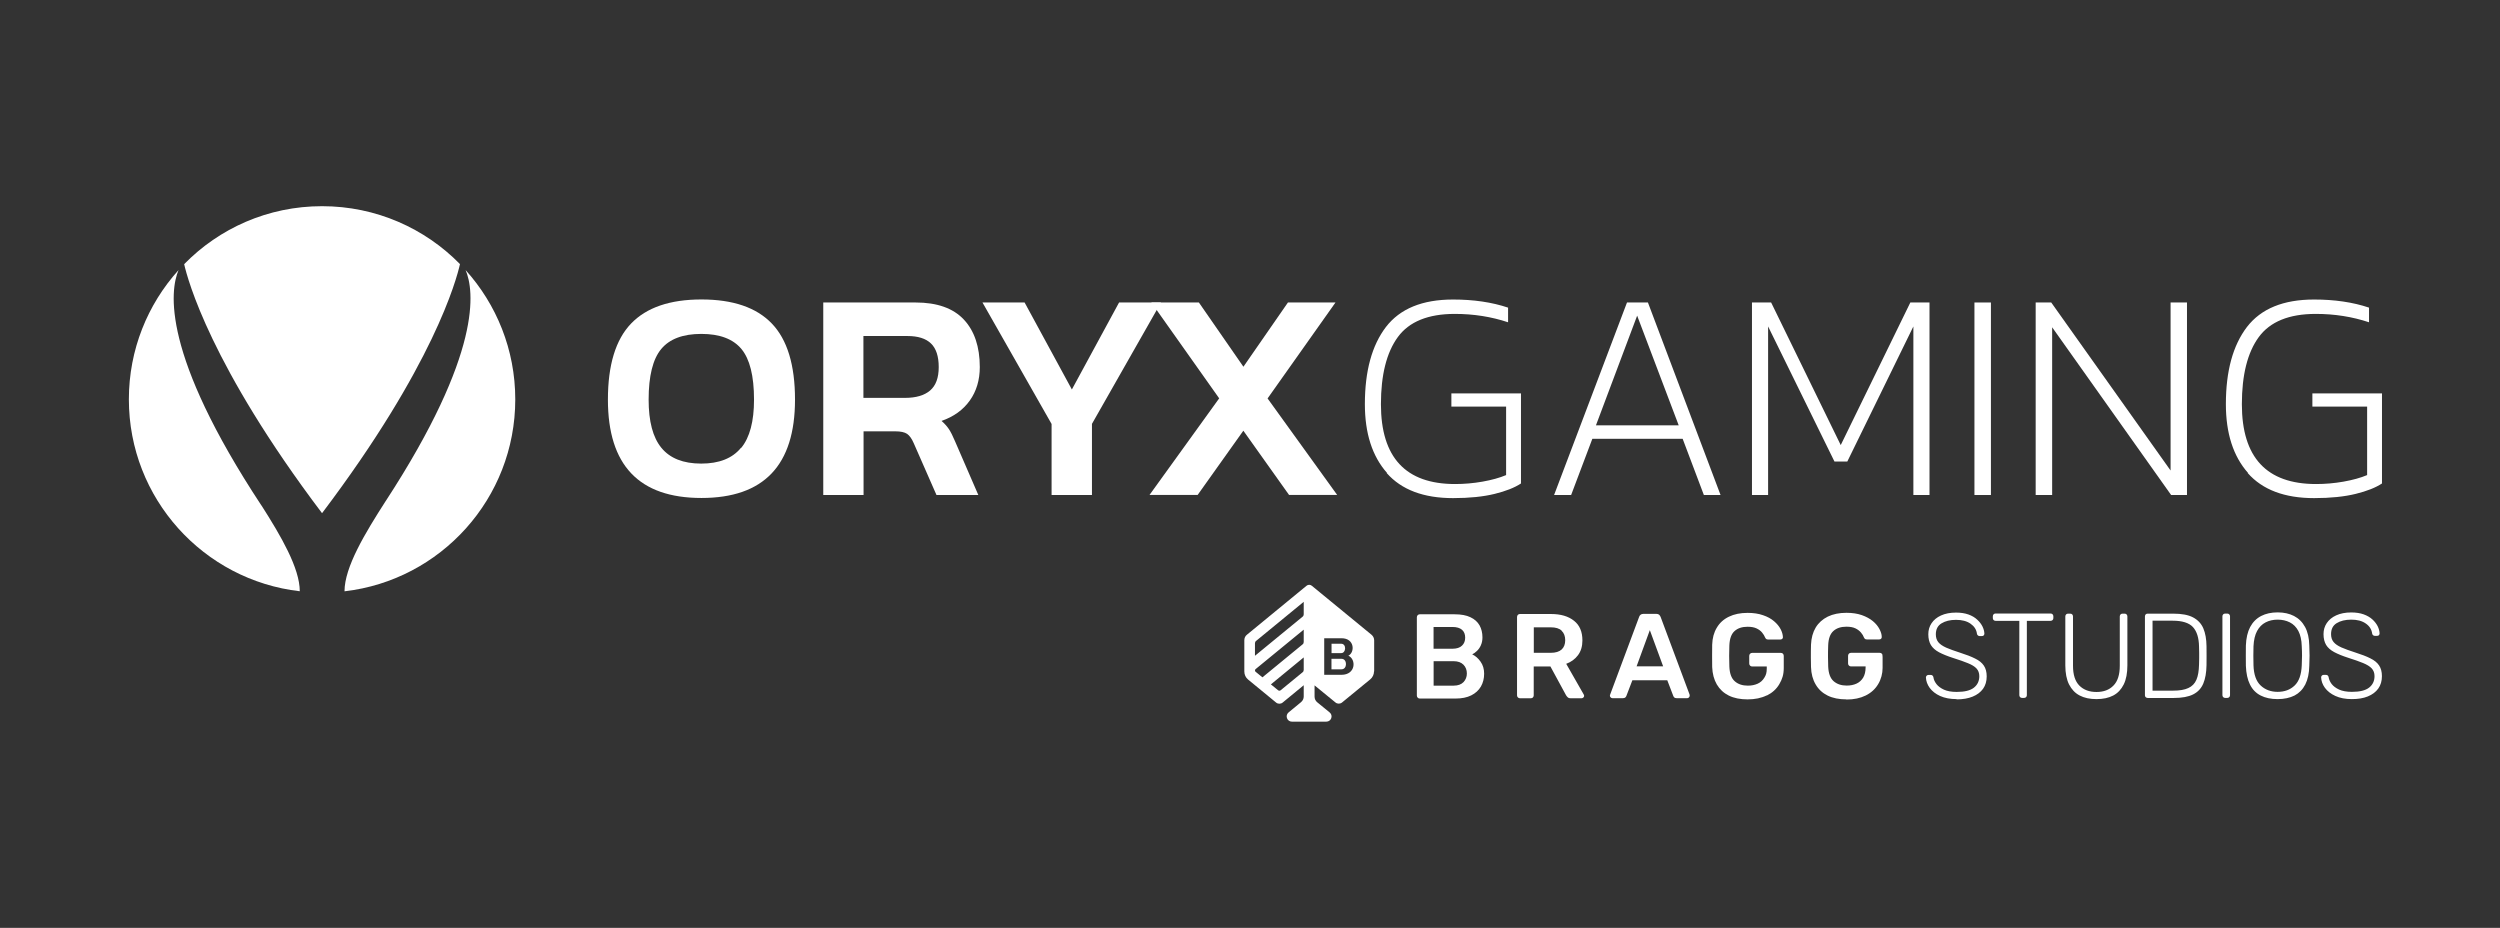
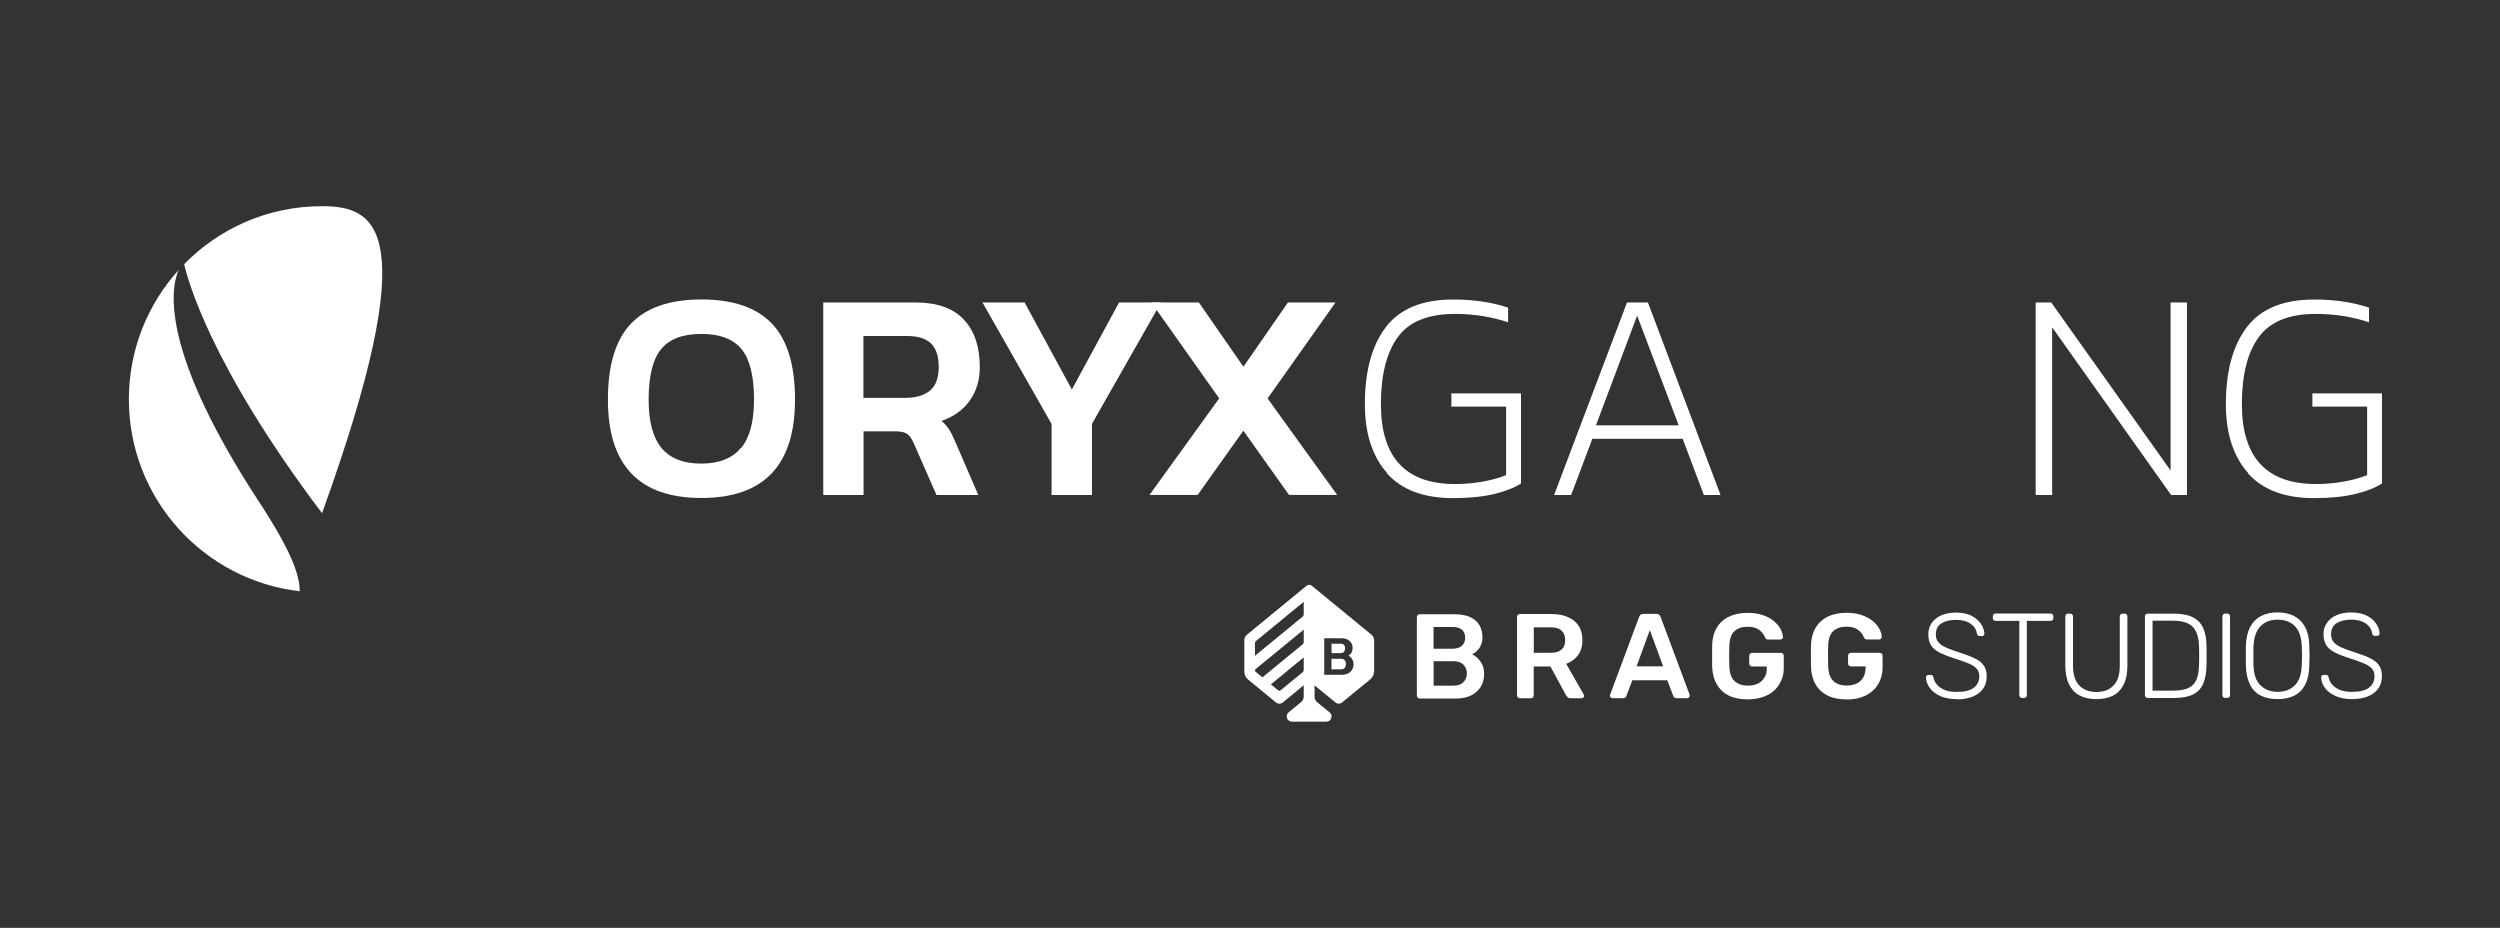
<svg xmlns="http://www.w3.org/2000/svg" width="194" height="72" viewBox="0 0 194 72" fill="none">
  <rect x="0" y="0" width="194" height="72" fill="#333333" stroke="none" />
  <g clip-path="url(#clip0_7911_154860)">
    <path d="M182.508 54.251C182.005 54.251 181.579 54.169 181.223 54.005C180.873 53.846 180.605 53.633 180.414 53.376C180.228 53.119 180.13 52.851 180.119 52.561C180.119 52.512 180.141 52.468 180.174 52.43C180.206 52.392 180.256 52.37 180.316 52.37H180.502C180.562 52.37 180.611 52.392 180.644 52.43C180.677 52.468 180.698 52.512 180.704 52.561C180.731 52.736 180.808 52.906 180.939 53.081C181.07 53.25 181.261 53.392 181.518 53.513C181.775 53.627 182.103 53.688 182.508 53.688C183.12 53.688 183.563 53.578 183.842 53.359C184.121 53.141 184.263 52.84 184.263 52.468C184.263 52.222 184.186 52.02 184.044 51.867C183.902 51.714 183.678 51.577 183.377 51.452C183.082 51.331 182.699 51.195 182.229 51.047C181.786 50.905 181.425 50.757 181.136 50.604C180.851 50.451 180.638 50.265 180.507 50.047C180.376 49.828 180.305 49.549 180.305 49.205C180.305 48.888 180.387 48.603 180.556 48.352C180.726 48.1 180.966 47.898 181.289 47.751C181.611 47.603 182 47.526 182.459 47.526C182.825 47.526 183.148 47.576 183.421 47.674C183.694 47.773 183.918 47.904 184.099 48.068C184.279 48.232 184.416 48.412 184.509 48.598C184.602 48.789 184.651 48.975 184.656 49.156C184.656 49.199 184.64 49.243 184.613 49.281C184.58 49.325 184.531 49.341 184.465 49.341H184.279C184.246 49.341 184.208 49.331 184.164 49.303C184.121 49.276 184.088 49.227 184.077 49.156C184.039 48.844 183.875 48.587 183.585 48.385C183.295 48.182 182.923 48.084 182.459 48.084C181.994 48.084 181.622 48.177 181.327 48.357C181.032 48.538 180.89 48.822 180.89 49.21C180.89 49.456 180.955 49.664 181.087 49.822C181.218 49.981 181.42 50.118 181.699 50.243C181.978 50.364 182.338 50.495 182.781 50.637C183.246 50.785 183.634 50.932 183.935 51.085C184.241 51.233 184.465 51.413 184.613 51.632C184.76 51.845 184.837 52.129 184.837 52.468C184.837 52.846 184.744 53.168 184.552 53.436C184.361 53.698 184.093 53.901 183.743 54.043C183.399 54.185 182.984 54.251 182.497 54.251M176.741 53.688C177.276 53.688 177.714 53.529 178.058 53.201C178.402 52.878 178.588 52.348 178.616 51.627C178.627 51.348 178.637 51.102 178.637 50.889C178.637 50.675 178.632 50.429 178.616 50.151C178.605 49.664 178.512 49.27 178.353 48.964C178.189 48.658 177.965 48.434 177.692 48.297C177.413 48.155 177.096 48.084 176.746 48.084C176.396 48.084 176.085 48.155 175.811 48.297C175.532 48.439 175.314 48.663 175.15 48.964C174.986 49.27 174.893 49.664 174.871 50.151C174.86 50.429 174.86 50.675 174.86 50.889C174.86 51.102 174.86 51.348 174.871 51.627C174.893 52.354 175.084 52.878 175.434 53.201C175.778 53.523 176.221 53.688 176.746 53.688H176.741ZM176.741 54.251C176.227 54.251 175.789 54.158 175.428 53.972C175.068 53.791 174.789 53.507 174.598 53.119C174.406 52.736 174.302 52.25 174.28 51.665C174.275 51.386 174.275 51.124 174.275 50.878C174.275 50.632 174.275 50.375 174.28 50.096C174.302 49.516 174.412 49.035 174.614 48.653C174.816 48.275 175.106 47.986 175.467 47.8C175.828 47.614 176.254 47.521 176.741 47.521C177.227 47.521 177.653 47.614 178.014 47.8C178.375 47.986 178.665 48.27 178.873 48.653C179.08 49.035 179.19 49.516 179.201 50.096C179.211 50.375 179.222 50.637 179.222 50.878C179.222 51.118 179.211 51.38 179.201 51.665C179.19 52.25 179.086 52.731 178.889 53.119C178.692 53.502 178.413 53.786 178.058 53.972C177.697 54.152 177.26 54.251 176.741 54.251ZM172.668 54.158C172.608 54.158 172.558 54.136 172.52 54.097C172.482 54.059 172.46 54.01 172.46 53.95V47.822C172.46 47.761 172.482 47.712 172.52 47.674C172.558 47.636 172.608 47.614 172.668 47.614H172.843C172.903 47.614 172.952 47.636 172.99 47.674C173.029 47.712 173.05 47.761 173.05 47.822V53.95C173.05 54.01 173.029 54.059 172.99 54.097C172.952 54.136 172.903 54.158 172.843 54.158H172.668ZM167.032 53.594H168.633C169.131 53.594 169.524 53.529 169.814 53.392C170.104 53.261 170.312 53.048 170.443 52.747C170.569 52.452 170.634 52.064 170.645 51.572C170.645 51.386 170.656 51.222 170.656 51.08V50.664C170.656 50.528 170.656 50.369 170.645 50.178C170.634 49.495 170.476 48.992 170.17 48.658C169.863 48.33 169.339 48.166 168.595 48.166H167.037V53.589L167.032 53.594ZM166.649 54.158C166.589 54.158 166.54 54.136 166.501 54.097C166.463 54.059 166.447 54.01 166.447 53.95V47.838C166.447 47.767 166.469 47.718 166.501 47.679C166.54 47.641 166.589 47.619 166.649 47.619H168.633C169.295 47.619 169.809 47.712 170.18 47.909C170.552 48.106 170.82 48.39 170.979 48.762C171.137 49.139 171.219 49.598 171.225 50.14C171.225 50.418 171.23 50.67 171.23 50.883C171.23 51.096 171.23 51.348 171.225 51.627C171.214 52.2 171.132 52.671 170.973 53.048C170.815 53.42 170.558 53.698 170.191 53.884C169.825 54.07 169.322 54.163 168.683 54.163H166.649V54.158ZM162.675 54.251C162.172 54.251 161.74 54.158 161.385 53.972C161.024 53.786 160.756 53.496 160.559 53.114C160.368 52.731 160.269 52.233 160.269 51.627V47.838C160.269 47.767 160.291 47.718 160.329 47.679C160.368 47.641 160.417 47.619 160.477 47.619H160.646C160.718 47.619 160.767 47.641 160.805 47.679C160.843 47.718 160.865 47.773 160.865 47.838V51.659C160.865 52.359 161.029 52.867 161.357 53.201C161.685 53.529 162.128 53.698 162.686 53.698C163.243 53.698 163.681 53.534 164.003 53.201C164.331 52.873 164.495 52.359 164.495 51.659V47.838C164.495 47.767 164.517 47.718 164.555 47.679C164.593 47.641 164.643 47.619 164.708 47.619H164.878C164.938 47.619 164.987 47.641 165.025 47.679C165.064 47.718 165.085 47.773 165.085 47.838V51.627C165.085 52.228 164.993 52.725 164.801 53.114C164.61 53.496 164.342 53.786 163.987 53.972C163.631 54.158 163.199 54.251 162.691 54.251M156.907 54.158C156.847 54.158 156.798 54.136 156.76 54.097C156.721 54.059 156.7 54.01 156.7 53.95V48.177H154.852C154.792 48.177 154.742 48.155 154.704 48.117C154.666 48.079 154.644 48.029 154.644 47.969V47.827C154.644 47.756 154.666 47.707 154.704 47.669C154.742 47.63 154.792 47.608 154.852 47.608H159.121C159.192 47.608 159.242 47.63 159.28 47.669C159.318 47.707 159.34 47.761 159.34 47.827V47.969C159.34 48.029 159.318 48.079 159.28 48.117C159.242 48.155 159.187 48.177 159.121 48.177H157.284V53.95C157.284 54.01 157.263 54.059 157.224 54.097C157.186 54.136 157.137 54.158 157.066 54.158H156.896H156.907ZM151.84 54.251C151.337 54.251 150.91 54.169 150.555 54.01C150.205 53.852 149.937 53.638 149.746 53.381C149.56 53.124 149.462 52.856 149.451 52.567C149.451 52.518 149.473 52.474 149.505 52.436C149.544 52.397 149.587 52.375 149.647 52.375H149.833C149.893 52.375 149.943 52.397 149.975 52.436C150.008 52.474 150.03 52.518 150.036 52.567C150.057 52.742 150.139 52.911 150.271 53.086C150.402 53.256 150.593 53.398 150.85 53.518C151.107 53.633 151.435 53.693 151.84 53.693C152.452 53.693 152.895 53.584 153.173 53.365C153.452 53.146 153.594 52.846 153.594 52.474C153.594 52.228 153.518 52.026 153.376 51.873C153.234 51.719 153.009 51.583 152.709 51.462C152.414 51.342 152.031 51.206 151.561 51.058C151.118 50.916 150.757 50.768 150.467 50.615C150.183 50.462 149.975 50.276 149.839 50.058C149.708 49.839 149.637 49.56 149.637 49.216C149.637 48.899 149.719 48.614 149.888 48.363C150.057 48.111 150.298 47.909 150.621 47.761C150.943 47.614 151.331 47.537 151.79 47.537C152.157 47.537 152.479 47.587 152.753 47.685C153.026 47.783 153.25 47.915 153.43 48.084C153.611 48.248 153.747 48.428 153.84 48.614C153.933 48.806 153.983 48.992 153.988 49.172C153.988 49.216 153.972 49.259 153.944 49.298C153.911 49.341 153.862 49.358 153.797 49.358H153.611C153.578 49.358 153.54 49.347 153.496 49.319C153.452 49.292 153.419 49.243 153.409 49.172C153.37 48.86 153.206 48.603 152.917 48.401C152.627 48.199 152.255 48.1 151.79 48.1C151.326 48.1 150.954 48.193 150.659 48.374C150.364 48.554 150.221 48.839 150.221 49.227C150.221 49.473 150.287 49.68 150.418 49.839C150.549 49.997 150.752 50.134 151.031 50.26C151.309 50.38 151.67 50.511 152.113 50.653C152.578 50.801 152.966 50.949 153.266 51.102C153.573 51.249 153.797 51.43 153.944 51.648C154.092 51.862 154.168 52.146 154.168 52.485C154.168 52.862 154.075 53.184 153.884 53.452C153.693 53.715 153.425 53.917 153.075 54.059C152.731 54.201 152.31 54.272 151.823 54.272M143.284 54.272C142.71 54.272 142.224 54.174 141.825 53.977C141.425 53.78 141.114 53.491 140.895 53.114C140.671 52.736 140.551 52.288 140.534 51.763C140.523 51.495 140.523 51.342 140.523 51.031C140.523 50.719 140.523 50.298 140.534 50.025C140.556 49.511 140.677 49.068 140.895 48.702C141.114 48.336 141.431 48.051 141.836 47.849C142.246 47.652 142.727 47.554 143.284 47.554C143.738 47.554 144.137 47.614 144.481 47.734C144.82 47.855 145.11 48.013 145.334 48.199C145.564 48.39 145.728 48.593 145.843 48.811C145.957 49.03 146.023 49.232 146.023 49.418C146.023 49.478 146.018 49.522 145.979 49.56C145.941 49.598 145.892 49.62 145.832 49.62H144.87C144.809 49.62 144.76 49.609 144.727 49.582C144.695 49.555 144.667 49.522 144.645 49.473C144.596 49.341 144.52 49.21 144.41 49.084C144.301 48.959 144.164 48.849 143.984 48.762C143.804 48.675 143.574 48.631 143.284 48.631C142.858 48.631 142.524 48.74 142.273 48.964C142.021 49.188 141.885 49.56 141.868 50.074C141.841 50.752 141.857 51.298 141.868 51.719C141.89 52.25 142.027 52.627 142.284 52.856C142.546 53.086 142.88 53.201 143.306 53.201C143.585 53.201 143.836 53.152 144.055 53.053C144.279 52.955 144.449 52.796 144.58 52.589C144.706 52.375 144.771 52.108 144.771 51.774V51.714H143.634C143.574 51.714 143.519 51.692 143.476 51.648C143.432 51.605 143.41 51.55 143.41 51.479V50.894C143.41 50.823 143.432 50.768 143.476 50.724C143.519 50.681 143.568 50.659 143.634 50.659H145.864C145.936 50.659 145.99 50.681 146.028 50.724C146.072 50.768 146.089 50.823 146.089 50.987V51.834C146.089 52.261 145.974 52.714 145.744 53.092C145.52 53.469 145.198 53.764 144.777 53.972C144.356 54.179 143.864 54.283 143.29 54.283M137.107 53.972C137.528 53.764 137.85 53.474 138.074 53.092C138.299 52.709 138.419 52.354 138.419 51.834V50.899C138.419 50.828 138.397 50.774 138.359 50.73C138.315 50.686 138.266 50.664 138.195 50.664H135.964C135.904 50.664 135.849 50.686 135.806 50.73C135.762 50.774 135.74 50.828 135.74 50.899V51.484C135.74 51.555 135.762 51.61 135.806 51.654C135.849 51.698 135.899 51.719 135.964 51.719H137.101V51.878C137.101 52.206 137.041 52.386 136.91 52.594C136.784 52.802 136.609 52.96 136.385 53.059C136.161 53.157 135.915 53.206 135.636 53.206C135.21 53.206 134.871 53.092 134.614 52.862C134.352 52.632 134.22 52.25 134.198 51.725C134.177 51.173 134.177 50.621 134.198 50.079C134.22 49.566 134.352 49.194 134.603 48.97C134.854 48.745 135.193 48.636 135.614 48.636C135.899 48.636 136.134 48.68 136.314 48.767C136.495 48.855 136.637 48.959 136.741 49.09C136.85 49.216 136.921 49.347 136.976 49.478C137.003 49.527 137.03 49.566 137.058 49.587C137.09 49.609 137.134 49.626 137.2 49.626H138.162C138.222 49.626 138.271 49.604 138.309 49.566C138.348 49.527 138.364 49.483 138.353 49.423C138.342 49.237 138.288 49.035 138.173 48.817C138.058 48.598 137.889 48.396 137.664 48.204C137.44 48.013 137.156 47.855 136.812 47.74C136.467 47.619 136.074 47.559 135.614 47.559C135.051 47.559 134.57 47.658 134.166 47.855C133.756 48.051 133.444 48.336 133.225 48.707C133.001 49.074 132.881 49.516 132.865 50.03C132.859 50.304 132.859 50.599 132.859 50.899C132.859 51.2 132.859 51.495 132.865 51.763C132.886 52.288 133.007 52.736 133.225 53.114C133.45 53.491 133.756 53.78 134.155 53.977C134.554 54.174 135.04 54.272 135.614 54.272C136.188 54.272 136.68 54.169 137.101 53.961M129.06 51.709H126.999L128.027 48.899L129.06 51.709ZM131.121 53.977C131.121 53.977 131.121 53.922 131.11 53.895L128.863 47.871C128.836 47.811 128.803 47.756 128.754 47.707C128.704 47.663 128.633 47.636 128.54 47.636H127.524C127.431 47.636 127.36 47.663 127.305 47.707C127.25 47.751 127.217 47.811 127.196 47.871L124.949 53.895C124.938 53.928 124.927 53.95 124.927 53.977C124.927 54.037 124.949 54.081 124.987 54.119C125.025 54.158 125.075 54.179 125.124 54.179H125.938C126.026 54.179 126.091 54.158 126.13 54.119C126.168 54.076 126.195 54.043 126.206 54.005L126.671 52.791H129.382L129.847 54.005C129.858 54.043 129.885 54.081 129.924 54.119C129.967 54.163 130.027 54.179 130.115 54.179H130.929C130.979 54.179 131.022 54.158 131.061 54.119C131.099 54.081 131.121 54.037 131.121 53.977ZM121.188 48.942C121.007 48.767 120.723 48.68 120.335 48.68H119.023V50.659H120.335C120.712 50.659 120.996 50.571 121.182 50.402C121.368 50.233 121.461 49.986 121.461 49.68C121.461 49.374 121.368 49.123 121.182 48.948M122.932 53.983C122.932 54.043 122.91 54.087 122.871 54.125C122.833 54.163 122.784 54.185 122.735 54.185H121.887C121.778 54.185 121.702 54.158 121.647 54.103C121.587 54.043 121.549 53.994 121.516 53.934L120.313 51.719H119.017V53.961C119.017 54.021 118.996 54.076 118.957 54.119C118.919 54.163 118.864 54.185 118.793 54.185H117.946C117.886 54.185 117.831 54.163 117.787 54.119C117.744 54.076 117.722 54.026 117.722 53.961V47.882C117.722 47.811 117.744 47.756 117.787 47.712C117.831 47.669 117.88 47.647 117.946 47.647H120.362C121.111 47.647 121.707 47.822 122.144 48.172C122.582 48.516 122.795 49.024 122.795 49.697C122.795 50.161 122.68 50.539 122.451 50.845C122.221 51.151 121.92 51.37 121.538 51.512L122.899 53.895C122.921 53.934 122.926 53.966 122.926 53.999M113.829 52.261C113.829 52.523 113.742 52.742 113.573 52.928C113.398 53.108 113.146 53.206 112.807 53.206H111.249V51.309H112.807C113.135 51.309 113.387 51.402 113.567 51.583C113.742 51.763 113.829 51.993 113.829 52.266M113.698 49.483C113.698 49.74 113.616 49.948 113.452 50.101C113.288 50.26 113.042 50.342 112.709 50.342H111.244V48.653H112.709C113.037 48.653 113.288 48.729 113.452 48.871C113.616 49.013 113.698 49.221 113.698 49.483ZM114.912 50.079C114.994 49.904 115.038 49.697 115.038 49.462C115.038 49.106 114.961 48.795 114.813 48.527C114.66 48.259 114.425 48.046 114.108 47.898C113.791 47.745 113.381 47.669 112.878 47.669H110.172C110.112 47.669 110.057 47.691 110.014 47.734C109.97 47.778 109.948 47.833 109.948 47.904V53.983C109.948 54.043 109.97 54.097 110.014 54.141C110.057 54.185 110.107 54.207 110.172 54.207H112.949C113.436 54.207 113.84 54.125 114.168 53.961C114.496 53.797 114.748 53.567 114.917 53.278C115.087 52.982 115.169 52.649 115.169 52.277C115.169 51.905 115.076 51.605 114.89 51.342C114.704 51.08 114.491 50.894 114.245 50.779C114.365 50.719 114.486 50.632 114.606 50.517C114.726 50.407 114.83 50.26 114.912 50.085" fill="white" />
    <path d="M104.082 50.681H103.328V49.954H104.077C104.498 49.954 104.465 50.681 104.077 50.681H104.082ZM104.104 51.124H103.322V51.938H104.104C104.563 51.938 104.563 51.124 104.104 51.124ZM106.624 52.097C106.624 52.337 106.515 52.567 106.329 52.72L104.142 54.513C103.995 54.633 103.782 54.633 103.634 54.513L102.01 53.185V54.059C102.01 54.229 102.087 54.393 102.218 54.497L103.18 55.284C103.475 55.524 103.306 56 102.923 56H100.25C99.873 56 99.703 55.524 99.993 55.284L100.961 54.486C101.092 54.376 101.169 54.218 101.169 54.054V53.174L99.534 54.519C99.386 54.639 99.173 54.639 99.026 54.519L96.85 52.731C96.664 52.578 96.56 52.354 96.56 52.108V49.68C96.56 49.511 96.631 49.352 96.768 49.249L101.387 45.455C101.507 45.356 101.677 45.356 101.797 45.455L106.427 49.254C106.559 49.363 106.635 49.522 106.635 49.686V52.102L106.624 52.097ZM101.169 51.014L98.621 53.108L99.179 53.562C99.239 53.611 99.321 53.611 99.381 53.562L101.081 52.168C101.141 52.124 101.169 52.053 101.169 51.982V51.014ZM101.169 48.86L97.435 51.922C97.369 51.977 97.369 52.08 97.435 52.13L97.965 52.561L101.081 50.003C101.141 49.959 101.169 49.888 101.169 49.817V48.849V48.86ZM101.169 46.701L97.473 49.735C97.413 49.779 97.385 49.85 97.385 49.921V50.889L101.081 47.855C101.141 47.811 101.169 47.74 101.169 47.669V46.701ZM104.629 50.883C105.143 50.643 105.143 49.527 104.099 49.527H102.759V52.365H104.099C105.208 52.365 105.263 51.167 104.629 50.878V50.883Z" fill="white" />
    <path d="M47.174 31.012C47.174 28.322 47.775 26.354 48.972 25.108C50.169 23.861 51.99 23.238 54.434 23.238C56.877 23.238 58.703 23.861 59.895 25.108C61.092 26.354 61.693 28.322 61.693 31.012C61.693 36.101 59.277 38.643 54.434 38.643C49.59 38.643 47.174 36.101 47.174 31.012ZM57.517 34.756C58.184 33.947 58.512 32.696 58.512 31.012C58.512 29.169 58.184 27.863 57.533 27.081C56.883 26.299 55.844 25.911 54.423 25.911C53.001 25.911 51.963 26.299 51.312 27.081C50.661 27.863 50.334 29.175 50.334 31.012C50.334 32.701 50.661 33.947 51.328 34.756C51.995 35.566 53.023 35.975 54.412 35.975C55.8 35.975 56.828 35.571 57.495 34.756H57.506H57.517Z" fill="white" />
    <path d="M63.874 23.473H71.047C72.72 23.473 73.966 23.916 74.792 24.796C75.617 25.676 76.032 26.912 76.032 28.486C76.032 29.492 75.77 30.361 75.256 31.083C74.737 31.81 74.01 32.334 73.064 32.663C73.294 32.865 73.485 33.078 73.633 33.297C73.78 33.521 73.939 33.832 74.108 34.237L75.918 38.413H72.671L70.91 34.401C70.757 34.045 70.582 33.8 70.391 33.668C70.194 33.537 69.888 33.471 69.472 33.471H67.012V38.413H63.885V23.473H63.88H63.874ZM70.227 30.875C71.08 30.875 71.73 30.683 72.173 30.306C72.621 29.924 72.845 29.322 72.845 28.486C72.845 27.649 72.643 27.037 72.244 26.654C71.845 26.266 71.233 26.075 70.413 26.075H67.001V30.875H70.227Z" fill="white" />
    <path d="M81.598 32.892L76.24 23.473H79.509L83.177 30.224L86.84 23.473H90.093L84.736 32.892V38.413H81.603V32.892H81.598Z" fill="white" />
    <path d="M94.614 30.919L89.344 23.473H93.034L96.489 28.459L99.944 23.473H103.634L98.364 30.919L103.765 38.408H100.031L96.484 33.422L92.936 38.408H89.202L94.603 30.919H94.614Z" fill="white" />
    <path d="M107.63 36.697C106.482 35.401 105.914 33.619 105.914 31.361C105.914 28.792 106.46 26.802 107.548 25.375C108.641 23.954 110.374 23.243 112.758 23.243C114.349 23.243 115.77 23.451 117.027 23.872V25.009C115.732 24.577 114.354 24.359 112.895 24.359C110.823 24.359 109.347 24.96 108.472 26.157C107.597 27.354 107.16 29.093 107.16 31.367C107.16 35.5 109.079 37.561 112.911 37.561C113.622 37.561 114.332 37.501 115.043 37.375C115.754 37.249 116.366 37.08 116.874 36.867V31.553H112.627V30.53H118.028V37.517C117.53 37.845 116.852 38.113 115.983 38.326C115.12 38.539 114.043 38.654 112.758 38.654C110.467 38.654 108.751 38.004 107.608 36.708H107.619L107.63 36.697Z" fill="white" />
    <path d="M126.255 23.473H127.879L133.515 38.413H132.22L130.574 34.051H123.566L121.92 38.413H120.597L126.255 23.473ZM130.268 33.007L127.043 24.495L123.845 33.007H130.268Z" fill="white" />
-     <path d="M135.953 23.473H137.44L142.841 34.538L148.242 23.473H149.729V38.413H148.478V25.332L143.35 35.817H142.355L137.205 25.332V38.413H135.953V23.473Z" fill="white" />
-     <path d="M153.217 23.473H154.496V38.413H153.217V23.473Z" fill="white" />
    <path d="M157.968 23.473H159.176L168.437 36.511V23.473H169.71V38.413H168.48L159.247 25.397V38.413H157.968V23.473Z" fill="white" />
    <path d="M174.444 36.697C173.296 35.401 172.728 33.619 172.728 31.361C172.728 28.792 173.275 26.802 174.362 25.375C175.456 23.954 177.189 23.243 179.572 23.243C181.163 23.243 182.584 23.451 183.836 23.872V25.009C182.541 24.577 181.163 24.359 179.703 24.359C177.632 24.359 176.161 24.96 175.281 26.157C174.406 27.354 173.969 29.093 173.969 31.367C173.969 35.5 175.888 37.561 179.725 37.561C180.436 37.561 181.147 37.501 181.857 37.375C182.568 37.249 183.18 37.08 183.689 36.867V31.553H179.441V30.53H184.842V37.517C184.345 37.845 183.667 38.113 182.798 38.326C181.934 38.539 180.857 38.654 179.572 38.654C177.282 38.654 175.565 38.004 174.423 36.708H174.434L174.444 36.697Z" fill="white" />
    <path d="M20.288 39.228C12.531 27.458 13.182 22.56 13.854 20.958C11.46 23.615 10 27.13 10 30.99C10 38.681 15.795 45.023 23.262 45.881C23.262 44.088 21.803 41.595 20.294 39.228H20.288Z" fill="white" />
-     <path d="M24.99 39.824C33.654 28.366 35.431 21.674 35.694 20.494C32.977 17.722 29.188 16 24.99 16C20.791 16 17.008 17.722 14.291 20.499C14.559 21.68 16.336 28.371 24.995 39.829L24.99 39.824Z" fill="white" />
-     <path d="M36.131 20.958C36.803 22.538 37.443 27.349 29.948 38.856C29.937 38.873 29.932 38.884 29.921 38.895C28.335 41.365 26.734 44.006 26.734 45.886C34.196 45.023 39.985 38.687 39.985 30.995C39.985 27.136 38.525 23.615 36.131 20.958Z" fill="white" />
+     <path d="M24.99 39.824C32.977 17.722 29.188 16 24.99 16C20.791 16 17.008 17.722 14.291 20.499C14.559 21.68 16.336 28.371 24.995 39.829L24.99 39.824Z" fill="white" />
  </g>
  <defs>
    <clipPath id="clip0_7911_154860">
      <rect width="174.848" height="40" fill="white" transform="translate(10 16)" />
    </clipPath>
  </defs>
</svg>